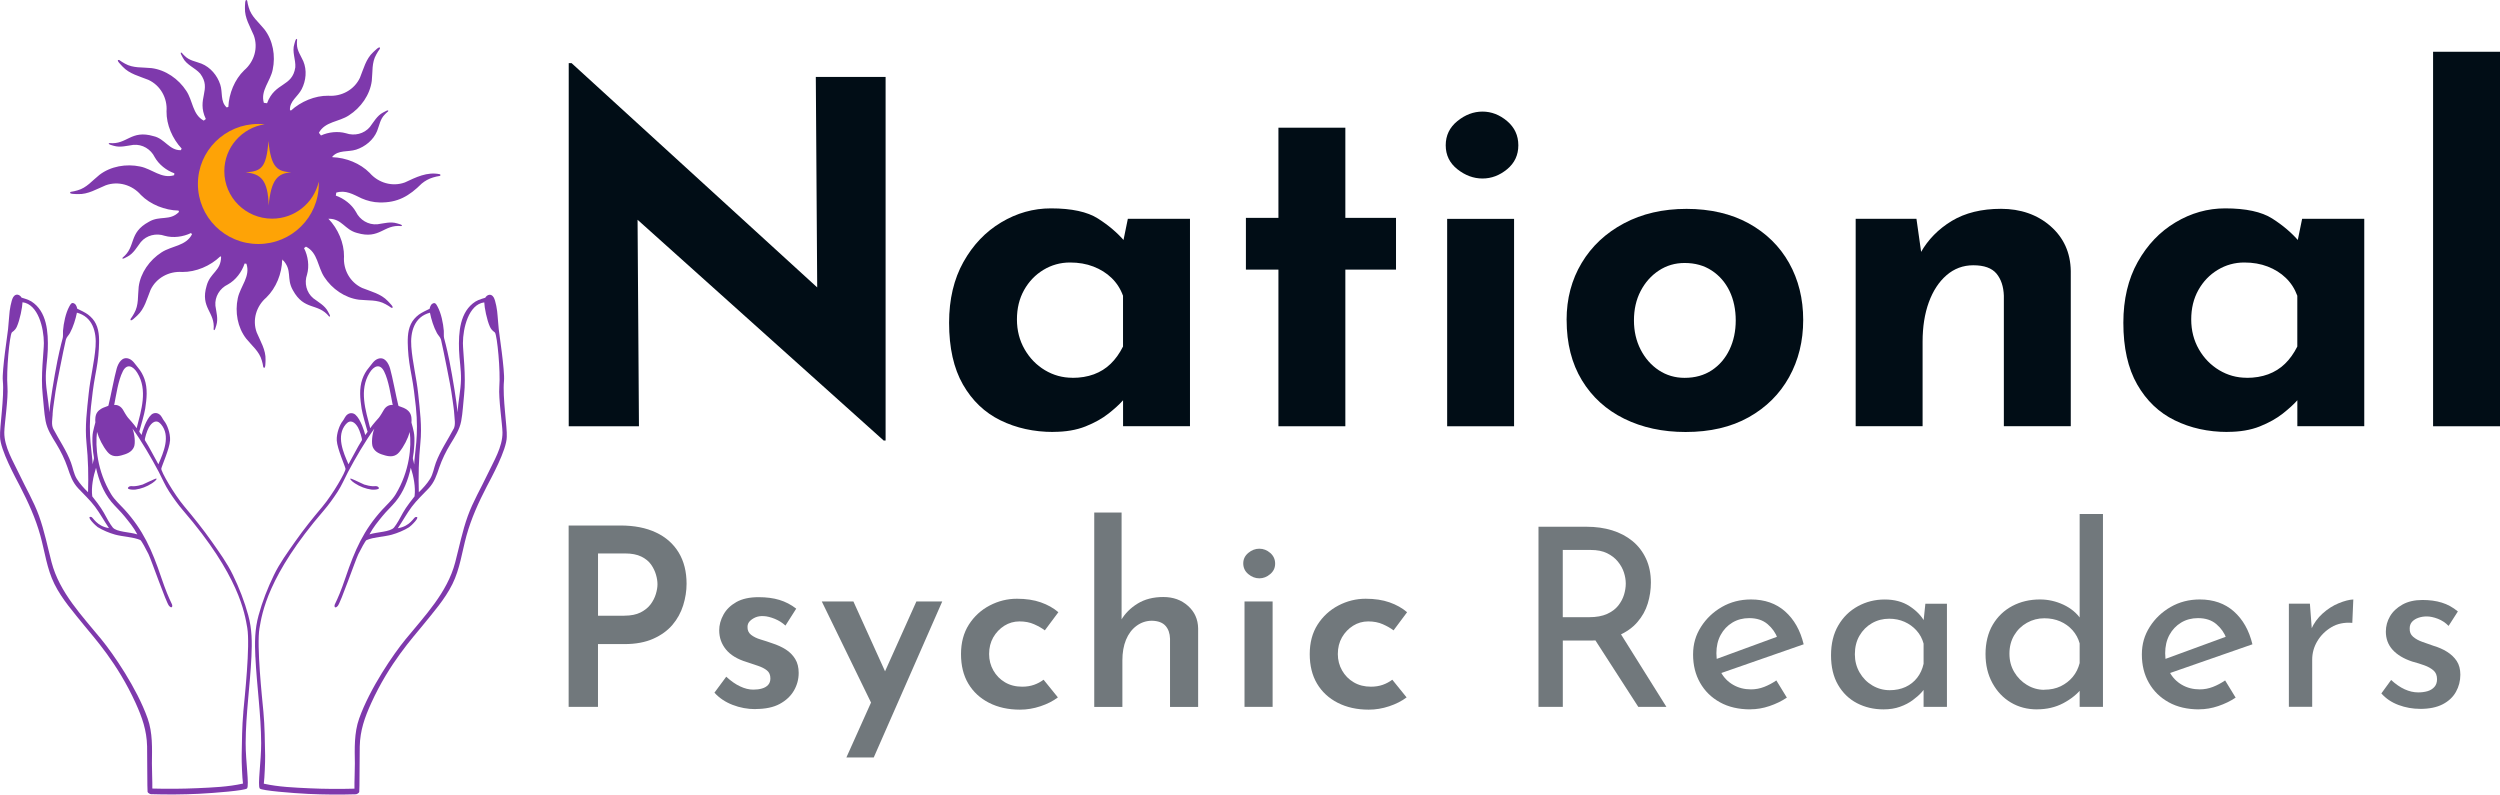
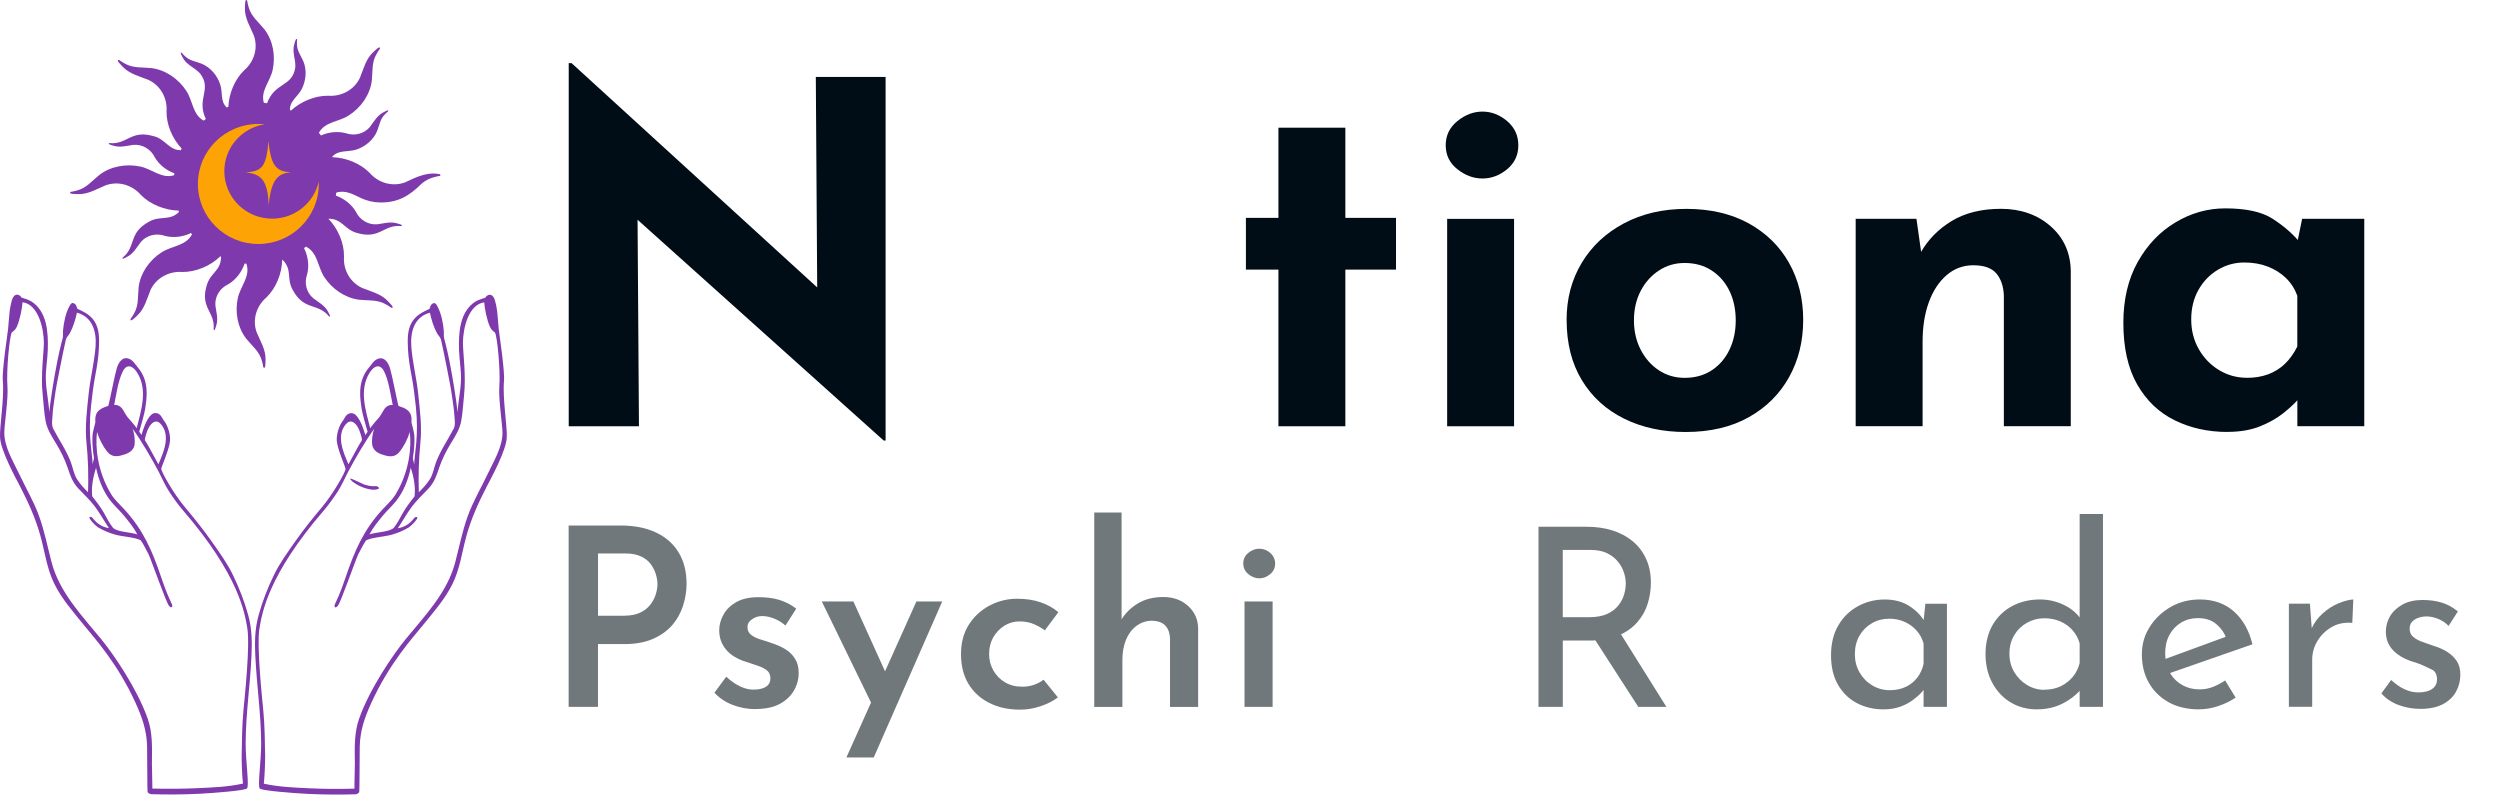
<svg xmlns="http://www.w3.org/2000/svg" width="129" height="41" viewBox="0 0 129 41" fill="none">
  <path d="M45.596 22.73L31.835 10.386L32.896 10.974L32.97 21.995H29.346V3.258H29.494L42.958 15.553L42.17 15.211L42.096 3.97H45.697V22.73H45.598H45.596Z" fill="#010D16" />
-   <path d="M54.349 22.289C53.347 22.289 52.438 22.088 51.624 21.689C50.81 21.291 50.164 20.673 49.687 19.84C49.21 19.006 48.973 17.945 48.973 16.655C48.973 15.447 49.22 14.401 49.712 13.52C50.205 12.638 50.855 11.956 51.661 11.475C52.467 10.993 53.321 10.752 54.226 10.752C55.295 10.752 56.105 10.927 56.656 11.277C57.207 11.629 57.662 12.016 58.024 12.441L57.876 12.857L58.197 11.289H61.403V21.991H57.95V19.663L58.221 20.398C58.188 20.398 58.088 20.493 57.925 20.68C57.76 20.868 57.518 21.088 57.197 21.342C56.876 21.595 56.483 21.815 56.013 22.003C55.544 22.19 54.989 22.285 54.349 22.285V22.289ZM55.336 19.497C55.747 19.497 56.117 19.435 56.446 19.314C56.775 19.192 57.063 19.012 57.308 18.774C57.555 18.538 57.767 18.239 57.948 17.881V15.26C57.816 14.9 57.619 14.595 57.356 14.341C57.094 14.088 56.78 13.893 56.42 13.754C56.058 13.614 55.655 13.545 55.211 13.545C54.719 13.545 54.261 13.672 53.843 13.924C53.425 14.177 53.092 14.523 52.844 14.964C52.597 15.405 52.474 15.911 52.474 16.482C52.474 17.052 52.607 17.568 52.87 18.024C53.133 18.482 53.483 18.84 53.917 19.101C54.353 19.362 54.826 19.493 55.334 19.493L55.336 19.497Z" fill="#010D16" />
  <path d="M65.967 6.589H69.42V11.242H72.034V13.912H69.42V21.995H65.967V13.912H64.289V11.242H65.967V6.589Z" fill="#010D16" />
  <path d="M74.599 7.496C74.599 6.989 74.799 6.574 75.202 6.247C75.605 5.92 76.037 5.758 76.496 5.758C76.956 5.758 77.38 5.922 77.766 6.247C78.151 6.574 78.346 6.989 78.346 7.496C78.346 8.002 78.153 8.414 77.766 8.733C77.378 9.052 76.956 9.211 76.496 9.211C76.037 9.211 75.605 9.052 75.202 8.733C74.799 8.414 74.599 8.002 74.599 7.496ZM74.673 11.293H78.126V21.995H74.673V11.293Z" fill="#010D16" />
  <path d="M80.836 16.509C80.836 15.414 81.095 14.434 81.613 13.57C82.13 12.704 82.858 12.024 83.795 11.525C84.731 11.026 85.809 10.778 87.026 10.778C88.243 10.778 89.327 11.028 90.232 11.525C91.135 12.024 91.83 12.704 92.317 13.57C92.802 14.436 93.045 15.416 93.045 16.509C93.045 17.601 92.802 18.587 92.317 19.46C91.832 20.334 91.137 21.024 90.232 21.531C89.327 22.038 88.243 22.291 86.977 22.291C85.794 22.291 84.737 22.063 83.808 21.605C82.88 21.148 82.152 20.487 81.626 19.621C81.101 18.755 80.838 17.719 80.838 16.511L80.836 16.509ZM84.312 16.534C84.312 17.088 84.427 17.591 84.657 18.04C84.887 18.488 85.2 18.844 85.593 19.105C85.989 19.366 86.432 19.497 86.925 19.497C87.468 19.497 87.935 19.366 88.33 19.105C88.725 18.844 89.029 18.488 89.243 18.04C89.457 17.591 89.564 17.088 89.564 16.534C89.564 15.979 89.457 15.457 89.243 15.016C89.029 14.575 88.725 14.223 88.33 13.963C87.935 13.701 87.468 13.57 86.925 13.57C86.432 13.57 85.989 13.701 85.593 13.963C85.198 14.223 84.887 14.575 84.657 15.016C84.427 15.457 84.312 15.963 84.312 16.534Z" fill="#010D16" />
  <path d="M98.889 11.291L99.159 13.201L99.111 13.029C99.488 12.36 100.024 11.817 100.713 11.399C101.404 10.983 102.251 10.775 103.253 10.775C104.256 10.775 105.124 11.072 105.805 11.668C106.486 12.263 106.837 13.037 106.852 13.982V21.991H103.399V15.256C103.382 14.782 103.255 14.403 103.018 14.117C102.778 13.831 102.381 13.688 101.822 13.688C101.297 13.688 100.835 13.86 100.44 14.202C100.045 14.544 99.742 15.01 99.527 15.598C99.313 16.186 99.206 16.864 99.206 17.632V21.991H95.753V11.289H98.885L98.889 11.291Z" fill="#010D16" />
  <path d="M114.942 22.289C113.939 22.289 113.03 22.088 112.217 21.689C111.403 21.291 110.757 20.673 110.28 19.84C109.803 19.006 109.565 17.945 109.565 16.655C109.565 15.447 109.813 14.401 110.305 13.52C110.798 12.638 111.448 11.956 112.254 11.475C113.06 10.993 113.914 10.752 114.819 10.752C115.888 10.752 116.698 10.927 117.249 11.277C117.799 11.629 118.255 12.016 118.617 12.441L118.469 12.857L118.79 11.289H121.996V21.991H118.543V19.663L118.814 20.398C118.78 20.398 118.681 20.493 118.518 20.68C118.352 20.868 118.111 21.088 117.79 21.342C117.468 21.595 117.075 21.815 116.606 22.003C116.137 22.19 115.582 22.285 114.942 22.285V22.289ZM115.929 19.497C116.339 19.497 116.709 19.435 117.038 19.314C117.367 19.192 117.655 19.012 117.901 18.774C118.148 18.538 118.36 18.239 118.541 17.881V15.26C118.409 14.9 118.212 14.595 117.949 14.341C117.687 14.088 117.373 13.893 117.013 13.754C116.651 13.614 116.248 13.545 115.804 13.545C115.312 13.545 114.854 13.672 114.436 13.924C114.017 14.177 113.684 14.523 113.437 14.964C113.19 15.405 113.067 15.911 113.067 16.482C113.067 17.052 113.2 17.568 113.462 18.024C113.725 18.482 114.076 18.84 114.51 19.101C114.946 19.362 115.419 19.493 115.927 19.493L115.929 19.497Z" fill="#010D16" />
-   <path d="M125.547 2.671H129V21.995H125.547V2.671Z" fill="#010D16" />
  <path d="M32.011 27.116C32.727 27.116 33.34 27.236 33.848 27.476C34.358 27.715 34.747 28.061 35.02 28.51C35.292 28.96 35.427 29.498 35.427 30.124C35.427 30.493 35.368 30.863 35.252 31.236C35.135 31.609 34.952 31.943 34.701 32.239C34.45 32.535 34.121 32.775 33.71 32.958C33.299 33.142 32.807 33.235 32.229 33.235H30.856V36.475H29.342V27.116H32.009H32.011ZM32.217 31.769C32.554 31.769 32.832 31.713 33.052 31.603C33.272 31.491 33.445 31.352 33.57 31.185C33.694 31.019 33.786 30.841 33.842 30.652C33.899 30.464 33.926 30.296 33.926 30.151C33.926 29.997 33.901 29.83 33.848 29.651C33.795 29.471 33.712 29.297 33.595 29.13C33.478 28.964 33.311 28.827 33.091 28.719C32.871 28.612 32.593 28.558 32.256 28.558H30.858V31.771H32.217V31.769Z" fill="#71787C" />
  <path d="M38.987 36.591C38.572 36.591 38.177 36.517 37.803 36.372C37.428 36.227 37.114 36.017 36.865 35.742L37.474 34.918C37.716 35.141 37.955 35.309 38.193 35.419C38.43 35.531 38.656 35.585 38.872 35.585C39.036 35.585 39.185 35.566 39.318 35.527C39.452 35.489 39.557 35.427 39.635 35.342C39.713 35.257 39.752 35.145 39.752 35.007C39.752 34.828 39.694 34.69 39.577 34.596C39.46 34.501 39.306 34.422 39.117 34.358C38.927 34.294 38.73 34.226 38.522 34.159C38.047 34.014 37.693 33.799 37.461 33.515C37.229 33.231 37.111 32.902 37.111 32.525C37.111 32.251 37.184 31.982 37.331 31.715C37.477 31.45 37.7 31.234 37.996 31.066C38.294 30.899 38.675 30.814 39.143 30.814C39.548 30.814 39.906 30.861 40.217 30.955C40.529 31.05 40.817 31.199 41.085 31.406L40.529 32.28C40.373 32.135 40.19 32.019 39.978 31.932C39.766 31.847 39.575 31.798 39.402 31.791C39.246 31.783 39.108 31.804 38.987 31.854C38.866 31.907 38.767 31.972 38.689 32.053C38.611 32.135 38.572 32.231 38.572 32.343C38.565 32.516 38.625 32.653 38.753 32.755C38.884 32.858 39.049 32.939 39.252 32.999C39.454 33.059 39.651 33.123 39.842 33.192C40.108 33.277 40.344 33.385 40.546 33.513C40.749 33.642 40.91 33.805 41.031 34.002C41.152 34.199 41.212 34.439 41.212 34.721C41.212 35.048 41.13 35.352 40.967 35.634C40.803 35.916 40.56 36.146 40.235 36.322C39.912 36.498 39.495 36.585 38.985 36.585L38.987 36.591Z" fill="#71787C" />
  <path d="M45.072 36.513L42.405 31.037H44.036L46.185 35.781L45.072 36.513ZM43.674 39.084L47.285 31.037H48.619L45.086 39.084H43.674Z" fill="#71787C" />
  <path d="M54.585 35.987C54.334 36.177 54.034 36.328 53.685 36.444C53.337 36.56 52.985 36.618 52.63 36.618C52.027 36.618 51.494 36.5 51.032 36.264C50.571 36.028 50.215 35.697 49.964 35.274C49.712 34.851 49.588 34.342 49.588 33.751C49.588 33.159 49.724 32.651 49.995 32.227C50.267 31.804 50.625 31.475 51.069 31.243C51.513 31.011 51.982 30.895 52.475 30.895C52.94 30.895 53.351 30.957 53.705 31.081C54.059 31.205 54.361 31.375 54.612 31.59L53.913 32.527C53.767 32.415 53.582 32.31 53.362 32.212C53.142 32.113 52.889 32.065 52.605 32.065C52.321 32.065 52.06 32.14 51.822 32.289C51.585 32.44 51.396 32.639 51.252 32.887C51.11 33.136 51.038 33.422 51.038 33.749C51.038 34.058 51.112 34.34 51.258 34.597C51.404 34.855 51.605 35.058 51.859 35.208C52.114 35.359 52.41 35.433 52.747 35.433C52.971 35.433 53.173 35.4 53.356 35.336C53.538 35.272 53.701 35.183 53.849 35.073L54.587 35.986L54.585 35.987Z" fill="#71787C" />
  <path d="M56.463 36.475V26.447H57.874V32.233L57.849 32.001C58.047 31.659 58.33 31.373 58.698 31.147C59.063 30.921 59.507 30.806 60.025 30.806C60.543 30.806 60.959 30.959 61.3 31.263C61.641 31.566 61.816 31.955 61.824 32.426V36.477H60.373V32.954C60.366 32.68 60.288 32.459 60.14 32.293C59.994 32.127 59.76 32.038 59.441 32.03C59.147 32.03 58.883 32.119 58.645 32.293C58.407 32.469 58.227 32.709 58.102 33.012C57.977 33.316 57.915 33.67 57.915 34.074V36.478H56.465L56.463 36.475Z" fill="#71787C" />
  <path d="M64.152 29.07C64.152 28.856 64.238 28.676 64.411 28.531C64.585 28.386 64.773 28.313 64.982 28.313C65.19 28.313 65.377 28.386 65.544 28.531C65.712 28.676 65.797 28.862 65.797 29.084C65.797 29.306 65.713 29.478 65.544 29.623C65.375 29.768 65.188 29.842 64.982 29.842C64.775 29.842 64.585 29.768 64.411 29.623C64.238 29.478 64.152 29.293 64.152 29.07ZM64.217 31.037H65.667V36.475H64.217V31.037Z" fill="#71787C" />
-   <path d="M72.579 35.987C72.328 36.177 72.028 36.328 71.68 36.444C71.331 36.56 70.979 36.618 70.624 36.618C70.021 36.618 69.488 36.5 69.026 36.264C68.565 36.028 68.209 35.697 67.958 35.274C67.707 34.851 67.582 34.342 67.582 33.751C67.582 33.159 67.718 32.651 67.989 32.227C68.261 31.804 68.62 31.475 69.063 31.243C69.507 31.011 69.976 30.895 70.469 30.895C70.934 30.895 71.345 30.957 71.699 31.081C72.053 31.205 72.355 31.375 72.606 31.59L71.907 32.527C71.761 32.415 71.576 32.31 71.356 32.212C71.136 32.113 70.883 32.065 70.599 32.065C70.315 32.065 70.054 32.14 69.817 32.289C69.579 32.44 69.39 32.639 69.246 32.887C69.104 33.136 69.032 33.422 69.032 33.749C69.032 34.058 69.106 34.34 69.252 34.597C69.398 34.855 69.599 35.058 69.854 35.208C70.109 35.359 70.405 35.433 70.741 35.433C70.965 35.433 71.168 35.4 71.351 35.336C71.532 35.272 71.695 35.183 71.843 35.073L72.581 35.986L72.579 35.987Z" fill="#71787C" />
  <path d="M81.871 27.18C82.347 27.18 82.784 27.242 83.185 27.365C83.586 27.489 83.937 27.675 84.235 27.918C84.532 28.162 84.766 28.465 84.933 28.825C85.101 29.185 85.186 29.596 85.186 30.058C85.186 30.428 85.132 30.787 85.025 31.139C84.918 31.491 84.741 31.81 84.493 32.096C84.248 32.384 83.923 32.614 83.522 32.79C83.121 32.966 82.623 33.053 82.027 33.053H80.641V36.473H79.386V27.178H81.871V27.18ZM82 31.847C82.372 31.847 82.679 31.791 82.925 31.68C83.17 31.568 83.363 31.425 83.501 31.249C83.639 31.073 83.738 30.888 83.799 30.691C83.859 30.493 83.89 30.3 83.89 30.113C83.89 29.925 83.857 29.732 83.793 29.535C83.728 29.337 83.625 29.152 83.481 28.976C83.339 28.8 83.152 28.657 82.925 28.545C82.695 28.433 82.418 28.378 82.09 28.378H80.639V31.849H81.998L82 31.847ZM83.54 32.566L85.987 36.475H84.536L82.039 32.604L83.54 32.566Z" fill="#71787C" />
-   <path d="M90.326 36.604C89.713 36.604 89.187 36.482 88.747 36.237C88.307 35.993 87.967 35.659 87.725 35.233C87.484 34.81 87.363 34.323 87.363 33.774C87.363 33.225 87.499 32.776 87.77 32.347C88.043 31.918 88.403 31.576 88.85 31.319C89.298 31.062 89.8 30.932 90.351 30.932C91.058 30.932 91.646 31.137 92.111 31.549C92.576 31.961 92.895 32.525 93.069 33.246L88.642 34.789L88.358 34.081L91.969 32.757L91.724 32.937C91.62 32.655 91.447 32.409 91.206 32.204C90.964 31.999 90.649 31.895 90.262 31.895C89.935 31.895 89.643 31.972 89.388 32.127C89.133 32.282 88.932 32.494 88.786 32.763C88.64 33.034 88.566 33.349 88.566 33.708C88.566 34.068 88.642 34.389 88.792 34.673C88.942 34.957 89.154 35.175 89.427 35.334C89.699 35.493 90.007 35.572 90.351 35.572C90.585 35.572 90.811 35.529 91.031 35.444C91.251 35.359 91.459 35.247 91.659 35.11L92.202 35.997C91.936 36.177 91.634 36.322 91.303 36.434C90.97 36.546 90.645 36.6 90.326 36.6V36.604Z" fill="#71787C" />
  <path d="M97.186 36.604C96.686 36.604 96.23 36.496 95.82 36.283C95.409 36.069 95.084 35.754 94.843 35.338C94.601 34.922 94.481 34.414 94.481 33.815C94.481 33.215 94.605 32.701 94.856 32.272C95.105 31.843 95.442 31.514 95.866 31.282C96.289 31.05 96.75 30.934 97.252 30.934C97.755 30.934 98.177 31.048 98.527 31.274C98.878 31.503 99.139 31.769 99.31 32.079L99.232 32.272L99.349 31.153H100.462V36.475H99.257V35.087L99.4 35.396C99.357 35.481 99.275 35.591 99.154 35.725C99.034 35.858 98.88 35.993 98.695 36.129C98.51 36.266 98.292 36.38 98.041 36.469C97.79 36.56 97.505 36.604 97.186 36.604ZM97.509 35.614C97.811 35.614 98.084 35.558 98.325 35.448C98.566 35.336 98.767 35.178 98.926 34.973C99.086 34.768 99.195 34.528 99.257 34.253V33.211C99.189 32.954 99.069 32.73 98.895 32.537C98.722 32.343 98.516 32.195 98.274 32.086C98.033 31.98 97.77 31.926 97.484 31.926C97.157 31.926 96.859 32.003 96.591 32.158C96.322 32.312 96.11 32.527 95.95 32.8C95.79 33.074 95.711 33.395 95.711 33.764C95.711 34.106 95.793 34.42 95.956 34.702C96.12 34.984 96.339 35.208 96.616 35.371C96.892 35.533 97.19 35.614 97.509 35.614Z" fill="#71787C" />
  <path d="M105.108 36.604C104.608 36.604 104.158 36.486 103.761 36.25C103.364 36.015 103.047 35.68 102.809 35.247C102.572 34.814 102.453 34.315 102.453 33.749C102.453 33.182 102.578 32.653 102.829 32.231C103.078 31.812 103.415 31.491 103.839 31.267C104.261 31.044 104.736 30.932 105.264 30.932C105.686 30.932 106.089 31.023 106.475 31.203C106.858 31.383 107.158 31.632 107.374 31.949L107.31 32.372V26.523H108.513V36.473H107.31V35.148L107.452 35.483C107.193 35.81 106.862 36.076 106.461 36.287C106.06 36.498 105.609 36.602 105.108 36.602V36.604ZM105.484 35.589C105.803 35.589 106.085 35.529 106.333 35.41C106.578 35.29 106.786 35.129 106.954 34.928C107.121 34.727 107.24 34.489 107.31 34.215V33.2C107.24 32.943 107.117 32.717 106.942 32.519C106.765 32.322 106.553 32.169 106.307 32.063C106.062 31.957 105.788 31.903 105.486 31.903C105.167 31.903 104.869 31.98 104.592 32.135C104.316 32.289 104.096 32.504 103.933 32.778C103.769 33.053 103.687 33.37 103.687 33.73C103.687 34.089 103.769 34.397 103.933 34.675C104.096 34.953 104.316 35.175 104.592 35.344C104.869 35.51 105.167 35.595 105.486 35.595L105.484 35.589Z" fill="#71787C" />
  <path d="M113.482 36.604C112.869 36.604 112.343 36.482 111.904 36.237C111.464 35.993 111.123 35.659 110.882 35.233C110.64 34.81 110.52 34.323 110.52 33.774C110.52 33.225 110.656 32.776 110.926 32.347C111.199 31.918 111.559 31.576 112.007 31.319C112.454 31.062 112.957 30.932 113.508 30.932C114.214 30.932 114.802 31.137 115.267 31.549C115.732 31.961 116.052 32.525 116.225 33.246L111.798 34.789L111.514 34.081L115.125 32.757L114.88 32.937C114.777 32.655 114.603 32.409 114.362 32.204C114.121 31.999 113.805 31.895 113.418 31.895C113.091 31.895 112.799 31.972 112.544 32.127C112.289 32.282 112.088 32.494 111.942 32.763C111.796 33.034 111.723 33.349 111.723 33.708C111.723 34.068 111.798 34.389 111.948 34.673C112.098 34.957 112.31 35.175 112.583 35.334C112.855 35.493 113.163 35.572 113.508 35.572C113.741 35.572 113.967 35.529 114.187 35.444C114.407 35.359 114.615 35.247 114.816 35.11L115.359 35.997C115.092 36.177 114.79 36.322 114.459 36.434C114.127 36.546 113.801 36.6 113.482 36.6V36.604Z" fill="#71787C" />
  <path d="M119.191 31.152L119.307 32.695L119.255 32.477C119.393 32.16 119.592 31.885 119.851 31.653C120.109 31.421 120.386 31.245 120.68 31.125C120.974 31.006 121.223 30.942 121.431 30.932L121.379 32.14C120.964 32.106 120.604 32.181 120.298 32.365C119.993 32.548 119.749 32.788 119.574 33.084C119.397 33.38 119.309 33.699 119.309 34.041V36.471H118.106V31.149H119.195L119.191 31.152Z" fill="#71787C" />
-   <path d="M124.873 36.577C124.494 36.577 124.124 36.511 123.766 36.378C123.407 36.245 123.112 36.045 122.878 35.781L123.382 35.087C123.616 35.301 123.847 35.462 124.081 35.568C124.314 35.674 124.546 35.728 124.78 35.728C124.953 35.728 125.113 35.707 125.259 35.665C125.405 35.622 125.523 35.549 125.615 35.446C125.706 35.344 125.751 35.21 125.751 35.048C125.751 34.851 125.689 34.698 125.564 34.592C125.44 34.485 125.282 34.397 125.091 34.329C124.9 34.261 124.694 34.195 124.47 34.136C124.03 33.99 123.694 33.788 123.46 33.53C123.226 33.273 123.11 32.96 123.11 32.593C123.11 32.31 123.182 32.046 123.324 31.802C123.466 31.558 123.68 31.358 123.964 31.197C124.248 31.038 124.595 30.959 125 30.959C125.371 30.959 125.702 31.004 125.996 31.095C126.29 31.185 126.567 31.336 126.826 31.551L126.347 32.297C126.191 32.135 126.008 32.013 125.796 31.93C125.584 31.849 125.393 31.808 125.22 31.808C125.064 31.808 124.92 31.831 124.786 31.879C124.651 31.926 124.544 31.995 124.462 32.084C124.381 32.175 124.34 32.287 124.34 32.425C124.332 32.604 124.388 32.747 124.515 32.856C124.64 32.964 124.797 33.051 124.988 33.119C125.177 33.188 125.371 33.256 125.57 33.324C125.829 33.401 126.063 33.503 126.269 33.633C126.475 33.762 126.643 33.921 126.767 34.108C126.892 34.298 126.954 34.532 126.954 34.816C126.954 35.133 126.878 35.427 126.728 35.697C126.576 35.968 126.349 36.183 126.043 36.341C125.737 36.5 125.346 36.579 124.871 36.579L124.873 36.577Z" fill="#71787C" />
+   <path d="M124.873 36.577C124.494 36.577 124.124 36.511 123.766 36.378C123.407 36.245 123.112 36.045 122.878 35.781L123.382 35.087C123.616 35.301 123.847 35.462 124.081 35.568C124.314 35.674 124.546 35.728 124.78 35.728C124.953 35.728 125.113 35.707 125.259 35.665C125.405 35.622 125.523 35.549 125.615 35.446C125.706 35.344 125.751 35.21 125.751 35.048C125.751 34.851 125.689 34.698 125.564 34.592C124.9 34.261 124.694 34.195 124.47 34.136C124.03 33.99 123.694 33.788 123.46 33.53C123.226 33.273 123.11 32.96 123.11 32.593C123.11 32.31 123.182 32.046 123.324 31.802C123.466 31.558 123.68 31.358 123.964 31.197C124.248 31.038 124.595 30.959 125 30.959C125.371 30.959 125.702 31.004 125.996 31.095C126.29 31.185 126.567 31.336 126.826 31.551L126.347 32.297C126.191 32.135 126.008 32.013 125.796 31.93C125.584 31.849 125.393 31.808 125.22 31.808C125.064 31.808 124.92 31.831 124.786 31.879C124.651 31.926 124.544 31.995 124.462 32.084C124.381 32.175 124.34 32.287 124.34 32.425C124.332 32.604 124.388 32.747 124.515 32.856C124.64 32.964 124.797 33.051 124.988 33.119C125.177 33.188 125.371 33.256 125.57 33.324C125.829 33.401 126.063 33.503 126.269 33.633C126.475 33.762 126.643 33.921 126.767 34.108C126.892 34.298 126.954 34.532 126.954 34.816C126.954 35.133 126.878 35.427 126.728 35.697C126.576 35.968 126.349 36.183 126.043 36.341C125.737 36.5 125.346 36.579 124.871 36.579L124.873 36.577Z" fill="#71787C" />
  <path d="M14.771 13.487C14.353 13.158 14.273 12.816 14.479 12.203C14.107 12.735 13.784 12.874 13.269 12.737C13.671 13.054 13.769 13.392 13.6 13.951C13.95 13.481 14.279 13.354 14.771 13.487Z" fill="#E5D2B6" />
  <path d="M22.688 8.988C22.034 8.853 21.459 9.151 20.891 9.414C20.243 9.65 19.523 9.437 19.075 8.921C18.588 8.426 17.85 8.134 17.152 8.111C17.15 8.103 17.146 8.095 17.144 8.088C17.461 7.722 17.946 7.856 18.374 7.722C18.847 7.569 19.27 7.221 19.458 6.763C19.577 6.464 19.616 6.145 19.852 5.911C19.904 5.853 19.964 5.799 20.027 5.748C20.085 5.611 19.811 5.787 19.766 5.806C19.458 5.967 19.285 6.292 19.085 6.553C18.785 6.91 18.288 7.028 17.849 6.875C17.44 6.761 16.951 6.812 16.562 6.991C16.527 6.945 16.492 6.899 16.455 6.852C16.768 6.268 17.49 6.295 18.006 5.951C18.621 5.555 19.088 4.9 19.184 4.175C19.236 3.703 19.172 3.235 19.416 2.812C19.47 2.709 19.534 2.611 19.604 2.514C19.635 2.298 19.31 2.651 19.256 2.694C18.88 3.038 18.756 3.566 18.573 4.012C18.281 4.635 17.621 4.991 16.938 4.94C16.248 4.931 15.524 5.24 15.014 5.704C14.997 5.696 14.979 5.686 14.962 5.679C14.936 5.217 15.374 4.983 15.567 4.6C15.793 4.159 15.844 3.618 15.651 3.16C15.52 2.864 15.324 2.611 15.322 2.28C15.318 2.203 15.322 2.122 15.332 2.042C15.275 1.905 15.205 2.222 15.19 2.267C15.055 2.665 15.267 3.079 15.238 3.475C15.086 4.499 14.185 4.227 13.78 5.327C13.726 5.319 13.671 5.311 13.615 5.306C13.428 4.679 13.955 4.192 14.072 3.591C14.224 2.879 14.088 2.087 13.64 1.509C13.342 1.138 12.963 0.852 12.834 0.382C12.799 0.272 12.774 0.156 12.756 0.04C12.628 -0.14 12.643 0.347 12.639 0.411C12.618 0.917 12.908 1.379 13.095 1.824C13.332 2.468 13.118 3.183 12.599 3.628C12.104 4.105 11.814 4.83 11.783 5.516C11.756 5.526 11.726 5.536 11.699 5.545C11.357 5.238 11.501 4.766 11.364 4.362C11.211 3.892 10.86 3.473 10.399 3.285C10.097 3.168 9.776 3.129 9.541 2.895C9.482 2.843 9.428 2.783 9.377 2.721C9.239 2.663 9.416 2.936 9.435 2.98C9.624 3.355 10.068 3.498 10.331 3.8C10.954 4.633 10.117 5.074 10.621 6.141C10.586 6.168 10.549 6.197 10.514 6.224C9.93 5.913 9.955 5.195 9.611 4.685C9.212 4.074 8.552 3.61 7.822 3.515C7.347 3.463 6.876 3.527 6.449 3.284C6.346 3.229 6.247 3.166 6.15 3.096C5.932 3.065 6.288 3.388 6.331 3.442C6.677 3.815 7.209 3.939 7.658 4.121C8.285 4.411 8.643 5.066 8.593 5.744C8.583 6.435 8.898 7.158 9.373 7.666C9.36 7.693 9.348 7.722 9.334 7.749C8.737 7.77 8.505 7.152 7.925 7.026C6.749 6.68 6.564 7.477 5.645 7.382C5.505 7.436 5.826 7.508 5.869 7.523C6.2 7.625 6.555 7.519 6.882 7.475C7.349 7.434 7.783 7.697 7.985 8.113C8.197 8.488 8.587 8.797 8.997 8.942C8.994 8.975 8.99 9.008 8.986 9.041C8.341 9.244 7.845 8.714 7.23 8.592C6.514 8.441 5.716 8.577 5.134 9.021C4.76 9.317 4.472 9.694 3.999 9.822C3.888 9.856 3.771 9.882 3.654 9.899C3.473 10.027 3.964 10.011 4.028 10.015C4.538 10.036 5.003 9.748 5.451 9.563C6.099 9.327 6.819 9.539 7.267 10.056C7.757 10.554 8.507 10.85 9.212 10.866C9.219 10.889 9.229 10.912 9.237 10.935C8.768 11.418 8.242 11.109 7.684 11.444C6.605 12.027 7.045 12.717 6.325 13.296C6.264 13.433 6.541 13.257 6.584 13.238C6.891 13.077 7.065 12.752 7.265 12.491C7.565 12.134 8.061 12.016 8.501 12.168C8.937 12.29 9.447 12.223 9.856 12.024C9.873 12.045 9.891 12.066 9.908 12.087C9.599 12.698 8.865 12.677 8.334 13.023C7.719 13.419 7.251 14.075 7.156 14.8C7.103 15.271 7.168 15.739 6.924 16.163C6.87 16.265 6.806 16.364 6.736 16.46C6.704 16.677 7.029 16.323 7.084 16.28C7.46 15.936 7.584 15.409 7.767 14.962C8.059 14.339 8.719 13.984 9.402 14.034C10.111 14.042 10.858 13.721 11.368 13.228C11.382 13.234 11.396 13.241 11.409 13.247C11.398 13.999 10.851 14.057 10.664 14.738C10.315 15.903 11.117 16.089 11.022 17.002C11.076 17.141 11.148 16.822 11.164 16.779C11.267 16.451 11.16 16.099 11.115 15.774C11.074 15.31 11.339 14.879 11.758 14.678C12.163 14.454 12.478 14.034 12.622 13.597C12.653 13.601 12.684 13.605 12.715 13.609C12.937 14.262 12.402 14.767 12.27 15.389C12.118 16.101 12.254 16.893 12.702 17.471C13 17.843 13.379 18.129 13.508 18.598C13.543 18.709 13.568 18.825 13.585 18.941C13.714 19.12 13.698 18.633 13.702 18.569C13.724 18.063 13.434 17.601 13.247 17.156C13.009 16.512 13.223 15.797 13.743 15.352C14.249 14.86 14.551 14.107 14.559 13.4C14.565 13.398 14.57 13.396 14.576 13.394C15.112 13.951 14.757 14.351 15.114 14.977C15.701 16.049 16.396 15.612 16.978 16.327C17.117 16.387 16.939 16.112 16.92 16.07C16.758 15.764 16.431 15.592 16.169 15.393C15.809 15.095 15.69 14.602 15.844 14.165C15.968 13.727 15.896 13.212 15.688 12.803C15.721 12.777 15.754 12.752 15.787 12.727C16.404 13.035 16.385 13.765 16.733 14.295C17.132 14.906 17.792 15.37 18.522 15.465C18.997 15.517 19.468 15.453 19.894 15.695C19.997 15.749 20.097 15.813 20.194 15.882C20.412 15.913 20.056 15.59 20.013 15.536C19.667 15.163 19.135 15.039 18.686 14.858C18.059 14.568 17.701 13.912 17.751 13.234C17.759 12.534 17.44 11.799 16.949 11.293C16.949 11.291 16.951 11.289 16.953 11.287C17.658 11.281 17.778 11.855 18.429 12.022C19.604 12.368 19.789 11.571 20.708 11.666C20.848 11.612 20.527 11.54 20.484 11.525C20.153 11.422 19.799 11.529 19.472 11.573C19.005 11.614 18.571 11.351 18.368 10.935C18.152 10.55 17.749 10.241 17.329 10.094C17.337 10.042 17.344 9.992 17.35 9.94C17.837 9.791 18.22 10.028 18.662 10.237C18.941 10.361 19.275 10.442 19.579 10.446C20.521 10.471 21.121 10.11 21.759 9.474C21.932 9.331 22.127 9.222 22.345 9.157C22.456 9.122 22.573 9.097 22.69 9.079C22.738 9.073 22.74 8.994 22.69 8.99L22.688 8.988Z" fill="#7E39AC" />
  <path d="M16.445 9.381C16.194 10.471 15.213 11.283 14.041 11.283C12.678 11.283 11.575 10.187 11.575 8.834C11.575 7.608 12.48 6.593 13.661 6.413C13.552 6.402 13.441 6.396 13.33 6.396C11.608 6.396 10.212 7.782 10.212 9.493C10.212 11.204 11.608 12.59 13.33 12.59C15.053 12.59 16.449 11.204 16.449 9.493C16.449 9.456 16.449 9.419 16.447 9.383L16.445 9.381Z" fill="#FEA306" />
  <path d="M13.851 7.277C13.747 8.708 13.451 8.834 12.671 8.896C13.451 8.965 13.827 9.276 13.864 10.607C13.981 9.276 14.335 8.927 15.03 8.896C14.322 8.84 13.989 8.685 13.851 7.277Z" fill="#FEA306" />
  <path d="M12.81 31.748C12.612 31.025 12.345 30.345 12.02 29.672C11.722 29.055 11.306 28.485 10.916 27.93C10.478 27.307 10.003 26.718 9.517 26.138C8.977 25.496 8.302 24.326 8.323 24.181C8.345 24.046 8.752 23.149 8.775 22.722C8.796 22.351 8.619 21.902 8.477 21.73C8.378 21.61 8.353 21.475 8.22 21.378C8.096 21.287 7.93 21.291 7.811 21.396C7.539 21.635 7.35 22.256 7.305 22.444L7.185 22.275C7.261 22.014 7.453 21.349 7.494 21.079C7.57 20.572 7.628 20.052 7.455 19.557C7.379 19.341 7.266 19.14 7.118 18.966C6.969 18.792 6.867 18.593 6.657 18.511C6.301 18.376 6.104 18.736 6.024 19.008C5.908 19.402 5.701 20.514 5.594 20.93C5.583 20.976 5.086 21.028 4.956 21.396C4.894 21.572 4.921 21.8 4.921 21.8C4.886 21.91 4.827 22.171 4.8 22.285C4.728 22.606 4.79 23.331 4.845 23.594C4.864 23.683 4.818 23.733 4.781 23.961C4.763 23.385 4.535 22.48 4.693 20.992C4.749 20.468 4.816 19.909 4.913 19.393C5.001 18.933 5.077 18.48 5.1 18.011C5.121 17.581 5.143 17.114 4.95 16.715C4.855 16.516 4.714 16.363 4.543 16.232C4.413 16.131 4.127 15.994 3.983 15.927C3.983 15.927 3.957 15.737 3.844 15.668C3.7 15.579 3.648 15.683 3.576 15.813C3.385 16.163 3.284 16.669 3.251 17.067C3.241 17.191 3.264 17.32 3.237 17.44C3.227 17.483 3.101 17.929 2.964 18.608C2.787 19.497 2.591 20.721 2.54 21.274C2.513 20.706 2.379 20.149 2.365 19.578C2.351 19.058 2.449 18.565 2.466 18.049C2.495 17.143 2.427 16.064 1.612 15.55C1.46 15.453 1.113 15.358 1.113 15.358C1.026 15.202 0.812 15.115 0.679 15.337C0.578 15.505 0.488 16.019 0.477 16.28C0.465 16.518 0.426 16.764 0.416 16.984C0.411 17.096 0.093 19.128 0.146 19.65C0.228 20.493 -0.024 22.055 0.002 22.534C0.008 23.211 0.817 24.676 1.033 25.094C1.456 25.912 1.835 26.745 2.083 27.638C2.314 28.473 2.419 29.351 2.807 30.132C3.202 30.928 3.803 31.599 4.352 32.282C4.831 32.877 6.056 34.201 6.998 36.276C7.335 37.018 7.57 37.685 7.59 38.506C7.599 38.936 7.597 40.795 7.615 40.857C7.638 40.937 7.765 40.979 7.788 40.979C8.611 41.004 9.435 41 10.258 40.96C11.058 40.921 12.668 40.79 12.748 40.681C12.869 40.517 12.672 39.28 12.676 38.34C12.682 36.855 12.904 35.369 12.974 33.888C13.009 33.15 13.007 32.461 12.808 31.742L12.81 31.748ZM7.679 22.057C7.829 21.798 8.066 21.608 8.304 21.887C8.82 22.486 8.436 23.35 8.172 23.957C7.936 23.545 7.73 23.116 7.477 22.714C7.451 22.658 7.588 22.213 7.679 22.057ZM6.334 19.165C6.55 18.738 6.867 18.884 7.085 19.238C7.632 20.128 7.288 21.164 7.052 22.097C6.945 21.925 6.605 21.554 6.605 21.554C6.605 21.554 6.527 21.467 6.353 21.158C6.237 20.953 6.042 20.874 5.892 20.899C5.995 20.383 6.096 19.636 6.336 19.165H6.334ZM4.954 24.137C5.094 24.767 5.33 25.388 5.74 25.887C5.956 26.149 6.211 26.376 6.425 26.642C6.653 26.927 6.887 27.195 7.087 27.576C6.698 27.447 6.019 27.458 5.818 27.218C5.686 27.06 5.485 26.698 5.355 26.451C5.221 26.196 4.808 25.666 4.761 25.614C4.699 25.142 4.812 24.582 4.954 24.139V24.137ZM2.713 21.382C2.727 21.125 2.772 20.87 2.805 20.617C2.875 20.071 2.98 19.54 3.091 19.002C3.192 18.504 3.35 17.701 3.399 17.523C3.436 17.388 3.537 17.315 3.609 17.183C3.78 16.866 3.901 16.47 3.969 16.134C4.777 16.346 4.989 17.121 4.931 17.889C4.868 18.709 4.66 19.497 4.576 20.311C4.487 21.166 4.376 21.995 4.463 22.859C4.551 23.702 4.57 24.553 4.543 25.399C4.335 25.196 4.119 24.962 3.963 24.709C3.805 24.454 3.766 24.151 3.663 23.872C3.434 23.253 3.052 22.704 2.748 22.125C2.639 21.906 2.704 21.616 2.717 21.382H2.713ZM12.557 36.734C12.487 37.492 12.485 38.232 12.47 38.992C12.464 39.307 12.497 40.138 12.538 40.432C11.769 40.604 10.961 40.635 10.175 40.67C9.404 40.705 8.631 40.71 7.86 40.689C7.868 40.358 7.835 39.682 7.839 39.392C7.848 38.613 7.882 37.812 7.617 37.068C7.058 35.498 5.843 33.739 5.232 32.993C4.243 31.783 3.072 30.58 2.661 29.011C2.453 28.212 2.293 27.398 2.013 26.621C1.742 25.871 1.333 25.187 0.995 24.468C0.681 23.801 0.214 23.064 0.222 22.304C0.226 21.9 0.434 20.545 0.385 19.948C0.319 19.132 0.494 17.326 0.609 17.156C0.632 17.119 0.771 17.073 0.87 16.855C1.026 16.51 1.154 15.853 1.162 15.596C1.97 15.698 2.262 16.928 2.264 17.701C2.264 18.142 2.092 19.385 2.203 20.373C2.254 20.822 2.27 21.285 2.353 21.726C2.437 22.169 2.678 22.53 2.906 22.905C3.138 23.286 3.338 23.692 3.484 24.116C3.63 24.539 3.731 24.872 4.039 25.202C4.333 25.515 4.644 25.801 4.903 26.145C5.152 26.478 5.39 26.909 5.623 27.251C4.975 27.147 4.81 26.693 4.705 26.673C4.401 26.621 4.96 27.151 5.043 27.201C5.314 27.367 5.633 27.499 5.933 27.584C6.316 27.692 6.877 27.706 7.241 27.866C7.294 27.889 7.549 28.357 7.66 28.587C7.817 28.914 8.573 31.096 8.722 31.261C8.874 31.429 8.923 31.282 8.868 31.17C8.701 30.82 8.555 30.486 8.321 29.797C7.835 28.359 7.385 27.35 6.427 26.296C6.192 26.037 5.923 25.807 5.736 25.502C5.008 24.301 4.913 23.035 5.006 22.285C5.104 22.627 5.31 23.035 5.548 23.323C5.752 23.57 6.011 23.569 6.27 23.497C6.523 23.427 6.795 23.34 6.914 23.062C6.994 22.875 6.949 22.382 6.834 22.111C7.29 22.735 7.835 23.669 8.195 24.355C8.374 24.698 8.518 25.047 8.732 25.372C8.952 25.707 9.184 26.035 9.445 26.337C12.345 29.697 12.631 31.661 12.758 32.394C12.915 33.31 12.621 36.013 12.555 36.73L12.557 36.734Z" fill="#7E39AC" />
-   <path d="M7.372 24.999C7.222 25.047 7.068 25.08 6.91 25.09C6.846 25.094 6.722 25.067 6.665 25.107C6.432 25.272 6.901 25.276 6.982 25.264C7.288 25.221 7.574 25.113 7.835 24.943C7.864 24.924 8.117 24.756 8.074 24.694C8.053 24.665 7.436 24.976 7.372 24.997V24.999Z" fill="#7E39AC" />
  <path d="M13.178 33.894C13.248 35.375 13.47 36.861 13.476 38.346C13.48 39.286 13.284 40.523 13.404 40.687C13.484 40.795 15.094 40.927 15.894 40.965C16.717 41.004 17.541 41.01 18.364 40.985C18.387 40.985 18.514 40.94 18.537 40.863C18.555 40.799 18.553 38.941 18.563 38.512C18.582 37.689 18.818 37.022 19.154 36.281C20.096 34.209 21.319 32.883 21.8 32.287C22.349 31.607 22.95 30.934 23.345 30.138C23.733 29.355 23.84 28.479 24.069 27.644C24.317 26.751 24.696 25.918 25.119 25.1C25.335 24.682 26.146 23.217 26.15 22.54C26.178 22.061 25.924 20.501 26.006 19.656C26.057 19.134 25.74 17.102 25.736 16.99C25.724 16.77 25.687 16.524 25.675 16.286C25.662 16.023 25.574 15.511 25.473 15.343C25.34 15.12 25.126 15.21 25.039 15.364C25.039 15.364 24.692 15.459 24.541 15.556C23.725 16.07 23.657 17.15 23.686 18.055C23.703 18.571 23.799 19.064 23.787 19.584C23.774 20.153 23.641 20.709 23.612 21.28C23.561 20.727 23.363 19.503 23.188 18.614C23.053 17.935 22.925 17.489 22.915 17.446C22.888 17.326 22.911 17.197 22.901 17.073C22.868 16.675 22.767 16.168 22.576 15.818C22.506 15.689 22.452 15.583 22.308 15.673C22.195 15.743 22.17 15.932 22.17 15.932C22.026 16 21.739 16.137 21.609 16.238C21.44 16.367 21.297 16.522 21.202 16.721C21.011 17.119 21.031 17.587 21.052 18.017C21.076 18.488 21.151 18.939 21.239 19.399C21.337 19.915 21.403 20.474 21.459 20.997C21.617 22.486 21.389 23.391 21.372 23.967C21.334 23.737 21.29 23.689 21.307 23.6C21.362 23.339 21.426 22.612 21.352 22.291C21.327 22.177 21.268 21.914 21.231 21.805C21.231 21.805 21.259 21.577 21.196 21.401C21.068 21.034 20.572 20.982 20.558 20.936C20.451 20.52 20.244 19.408 20.128 19.014C20.046 18.741 19.851 18.382 19.495 18.517C19.285 18.598 19.182 18.797 19.034 18.971C18.886 19.143 18.773 19.345 18.697 19.563C18.524 20.058 18.582 20.578 18.658 21.084C18.699 21.355 18.892 22.02 18.968 22.281L18.847 22.449C18.802 22.262 18.613 21.639 18.341 21.401C18.222 21.297 18.056 21.293 17.932 21.384C17.799 21.481 17.774 21.616 17.675 21.736C17.533 21.908 17.358 22.357 17.377 22.728C17.401 23.155 17.807 24.052 17.829 24.187C17.85 24.332 17.175 25.5 16.636 26.144C16.147 26.724 15.672 27.313 15.236 27.936C14.847 28.492 14.428 29.061 14.132 29.678C13.807 30.35 13.54 31.029 13.342 31.754C13.143 32.473 13.141 33.161 13.176 33.9L13.178 33.894ZM18.675 22.714C18.422 23.116 18.216 23.545 17.981 23.957C17.716 23.348 17.332 22.484 17.848 21.887C18.088 21.61 18.323 21.798 18.473 22.057C18.563 22.213 18.701 22.658 18.675 22.714ZM20.262 20.899C20.114 20.874 19.917 20.953 19.801 21.158C19.625 21.467 19.549 21.554 19.549 21.554C19.549 21.554 19.211 21.927 19.102 22.098C18.866 21.164 18.52 20.128 19.069 19.238C19.287 18.884 19.604 18.736 19.82 19.165C20.058 19.637 20.159 20.383 20.264 20.899H20.262ZM21.391 25.612C21.344 25.664 20.932 26.196 20.797 26.449C20.667 26.697 20.468 27.058 20.334 27.217C20.134 27.456 19.454 27.445 19.065 27.574C19.265 27.193 19.497 26.927 19.727 26.64C19.941 26.374 20.196 26.148 20.412 25.885C20.823 25.386 21.058 24.767 21.198 24.135C21.34 24.576 21.453 25.138 21.391 25.61V25.612ZM23.406 22.127C23.102 22.706 22.721 23.256 22.491 23.874C22.388 24.152 22.349 24.456 22.191 24.711C22.035 24.964 21.819 25.198 21.611 25.401C21.586 24.555 21.605 23.704 21.691 22.861C21.78 21.999 21.667 21.169 21.578 20.313C21.492 19.499 21.286 18.71 21.224 17.891C21.165 17.121 21.377 16.348 22.185 16.136C22.253 16.472 22.372 16.868 22.545 17.185C22.617 17.317 22.718 17.39 22.756 17.525C22.804 17.705 22.962 18.506 23.063 19.004C23.172 19.542 23.277 20.072 23.349 20.619C23.382 20.874 23.427 21.127 23.441 21.384C23.452 21.618 23.519 21.908 23.41 22.127H23.406ZM13.393 32.4C13.519 31.667 13.805 29.703 16.706 26.343C16.966 26.041 17.198 25.713 17.418 25.378C17.63 25.053 17.774 24.705 17.955 24.361C18.315 23.675 18.862 22.741 19.316 22.117C19.201 22.387 19.156 22.88 19.236 23.068C19.355 23.346 19.627 23.433 19.88 23.503C20.141 23.574 20.4 23.576 20.603 23.329C20.84 23.041 21.046 22.633 21.144 22.291C21.237 23.039 21.142 24.307 20.414 25.508C20.229 25.813 19.96 26.041 19.723 26.302C18.765 27.356 18.315 28.367 17.829 29.803C17.595 30.491 17.449 30.828 17.282 31.176C17.229 31.288 17.276 31.433 17.428 31.267C17.578 31.102 18.333 28.918 18.491 28.593C18.602 28.363 18.857 27.895 18.909 27.872C19.273 27.71 19.834 27.698 20.217 27.59C20.517 27.505 20.838 27.373 21.107 27.207C21.189 27.157 21.749 26.627 21.445 26.679C21.34 26.697 21.175 27.153 20.527 27.257C20.76 26.915 20.998 26.484 21.247 26.151C21.506 25.805 21.817 25.521 22.111 25.208C22.419 24.877 22.522 24.545 22.666 24.122C22.812 23.698 23.012 23.292 23.244 22.911C23.472 22.536 23.713 22.175 23.797 21.732C23.881 21.289 23.896 20.827 23.947 20.379C24.056 19.393 23.887 18.148 23.887 17.707C23.887 16.934 24.18 15.704 24.988 15.602C24.994 15.859 25.122 16.516 25.28 16.86C25.38 17.079 25.518 17.125 25.541 17.162C25.656 17.332 25.831 19.138 25.765 19.953C25.716 20.551 25.923 21.906 25.928 22.31C25.936 23.07 25.469 23.806 25.156 24.473C24.817 25.191 24.408 25.877 24.138 26.627C23.857 27.404 23.698 28.218 23.489 29.016C23.079 30.586 21.907 31.789 20.918 32.999C20.307 33.745 19.094 35.504 18.533 37.074C18.269 37.818 18.3 38.619 18.311 39.398C18.315 39.686 18.282 40.362 18.29 40.695C17.519 40.716 16.746 40.712 15.976 40.676C15.191 40.639 14.381 40.608 13.613 40.438C13.651 40.144 13.686 39.315 13.681 38.998C13.665 38.238 13.663 37.497 13.593 36.739C13.527 36.024 13.233 33.32 13.391 32.403L13.393 32.4Z" fill="#7E39AC" />
  <path d="M18.782 24.999C18.932 25.047 19.085 25.08 19.243 25.09C19.307 25.094 19.432 25.067 19.488 25.107C19.722 25.272 19.253 25.276 19.171 25.264C18.866 25.221 18.579 25.113 18.319 24.943C18.289 24.924 18.036 24.756 18.079 24.694C18.101 24.665 18.718 24.976 18.782 24.997V24.999Z" fill="#7E39AC" />
</svg>